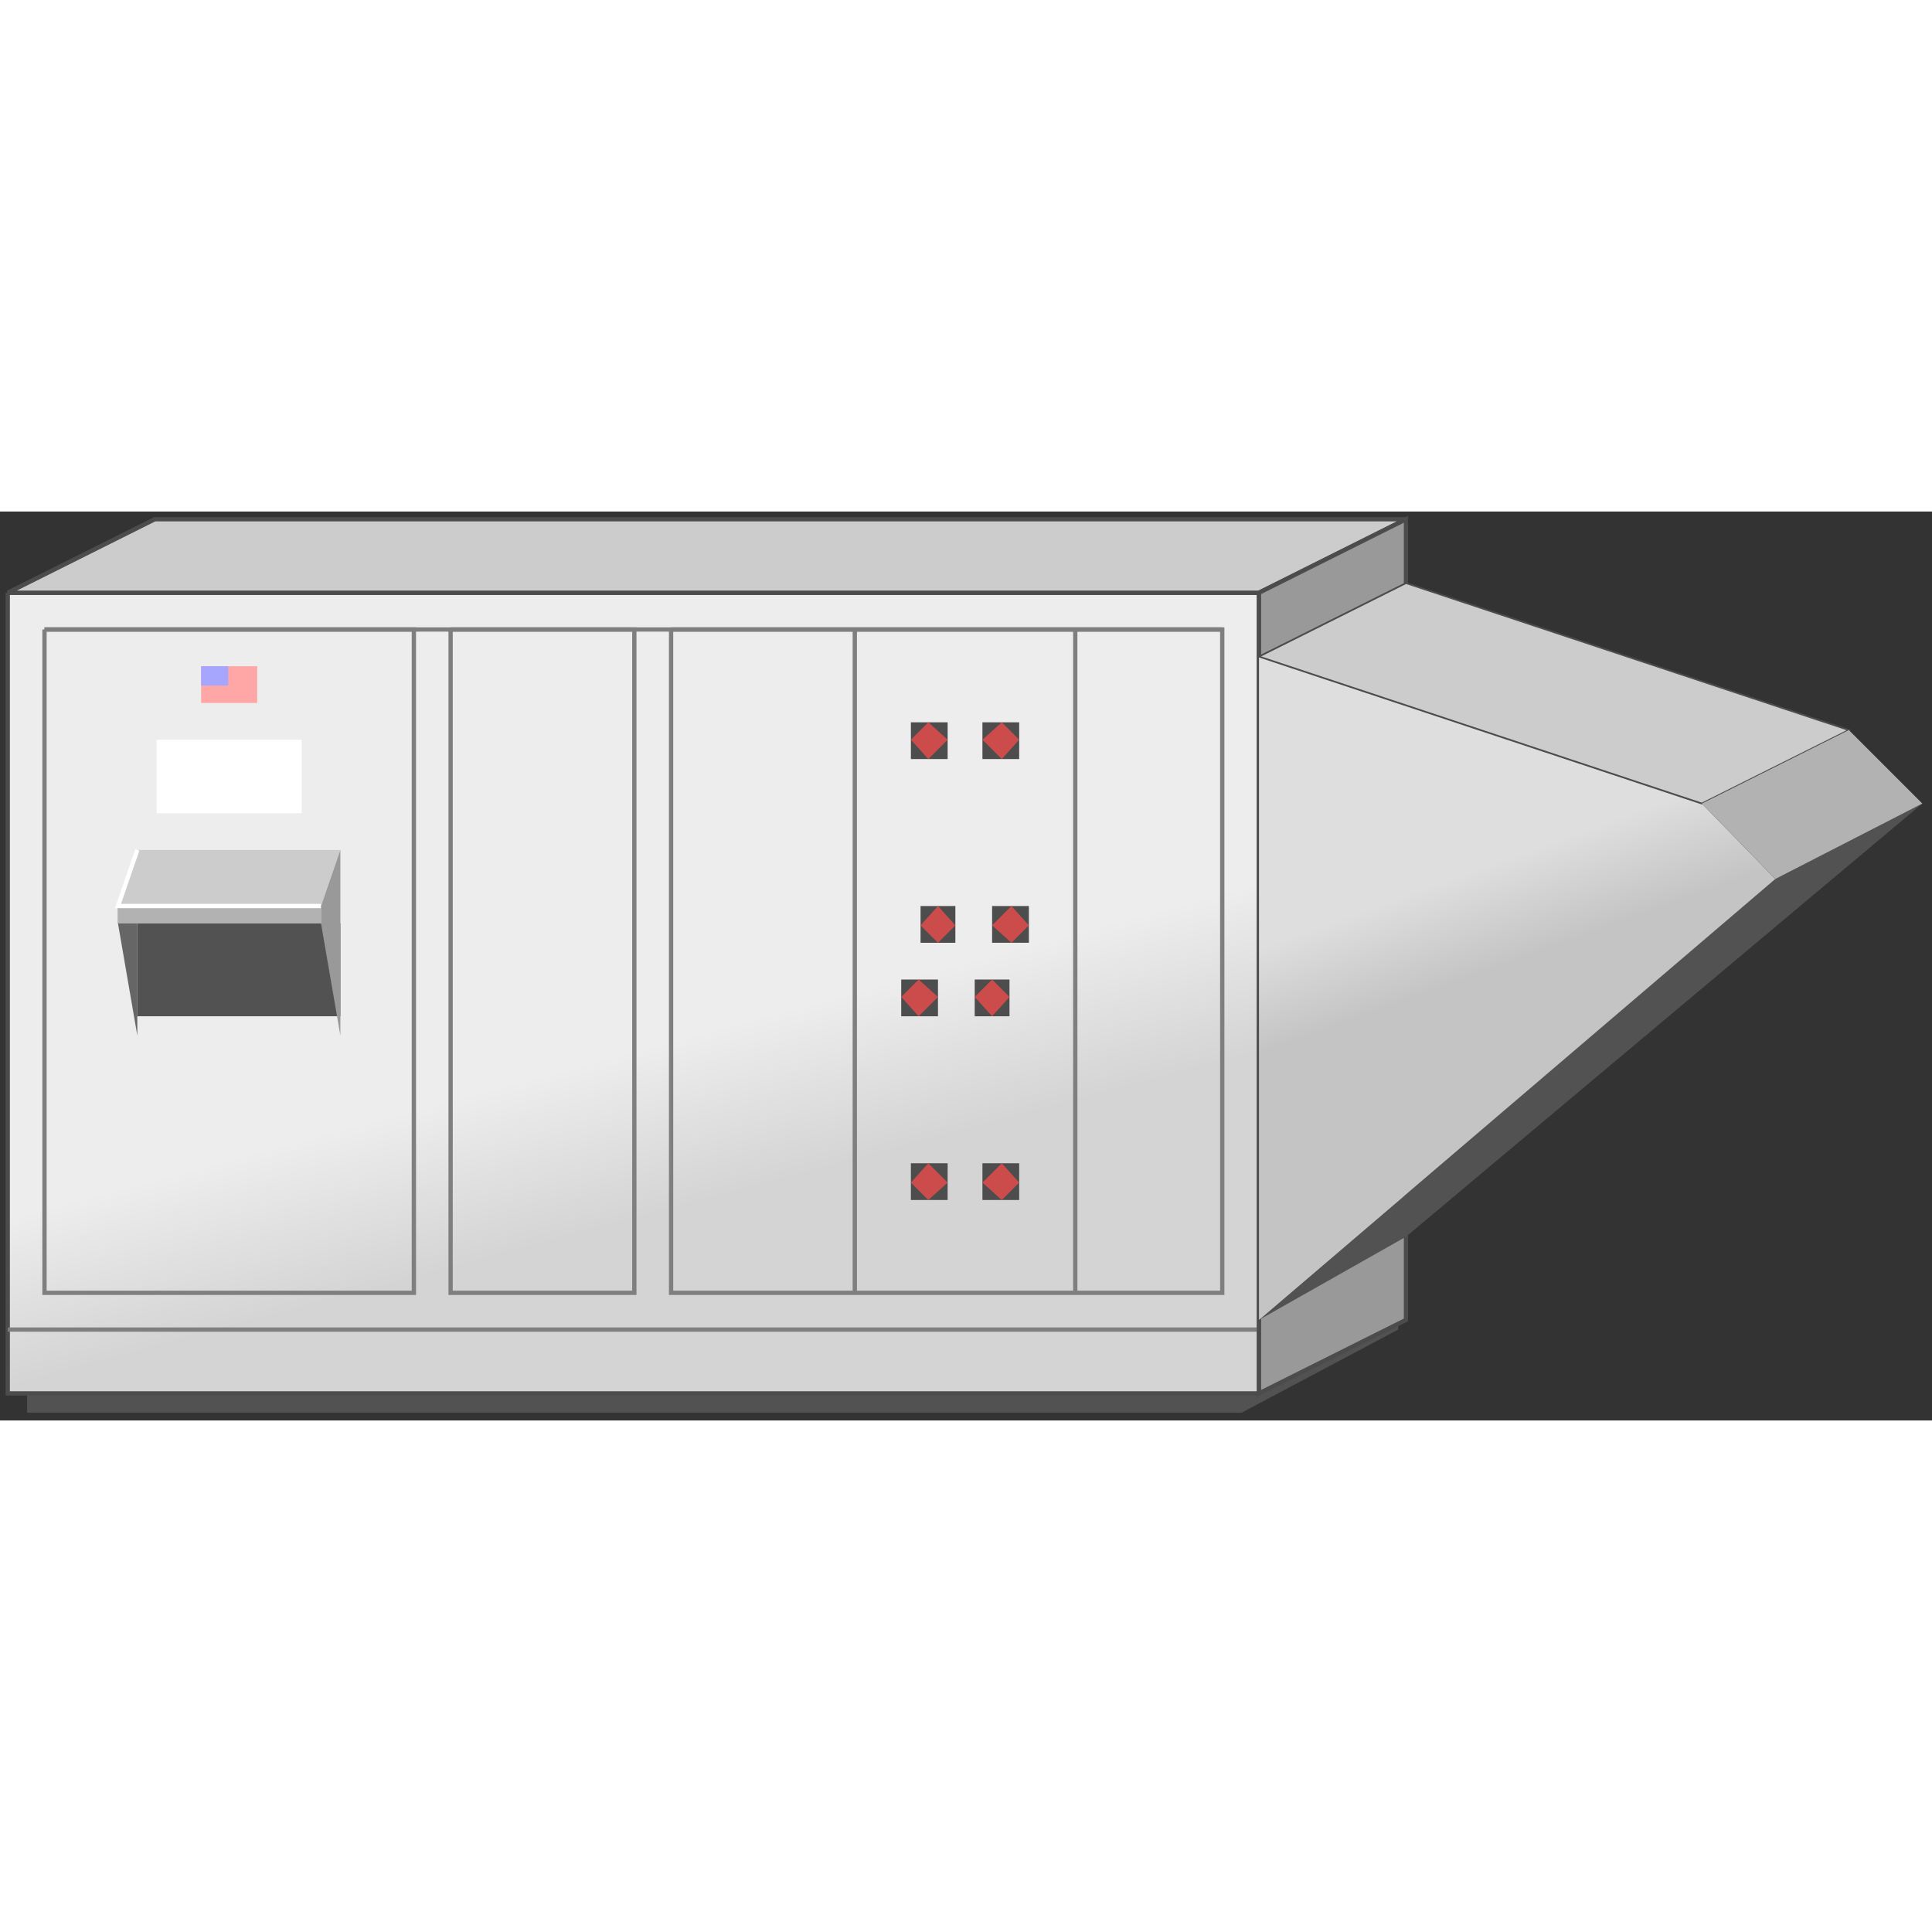
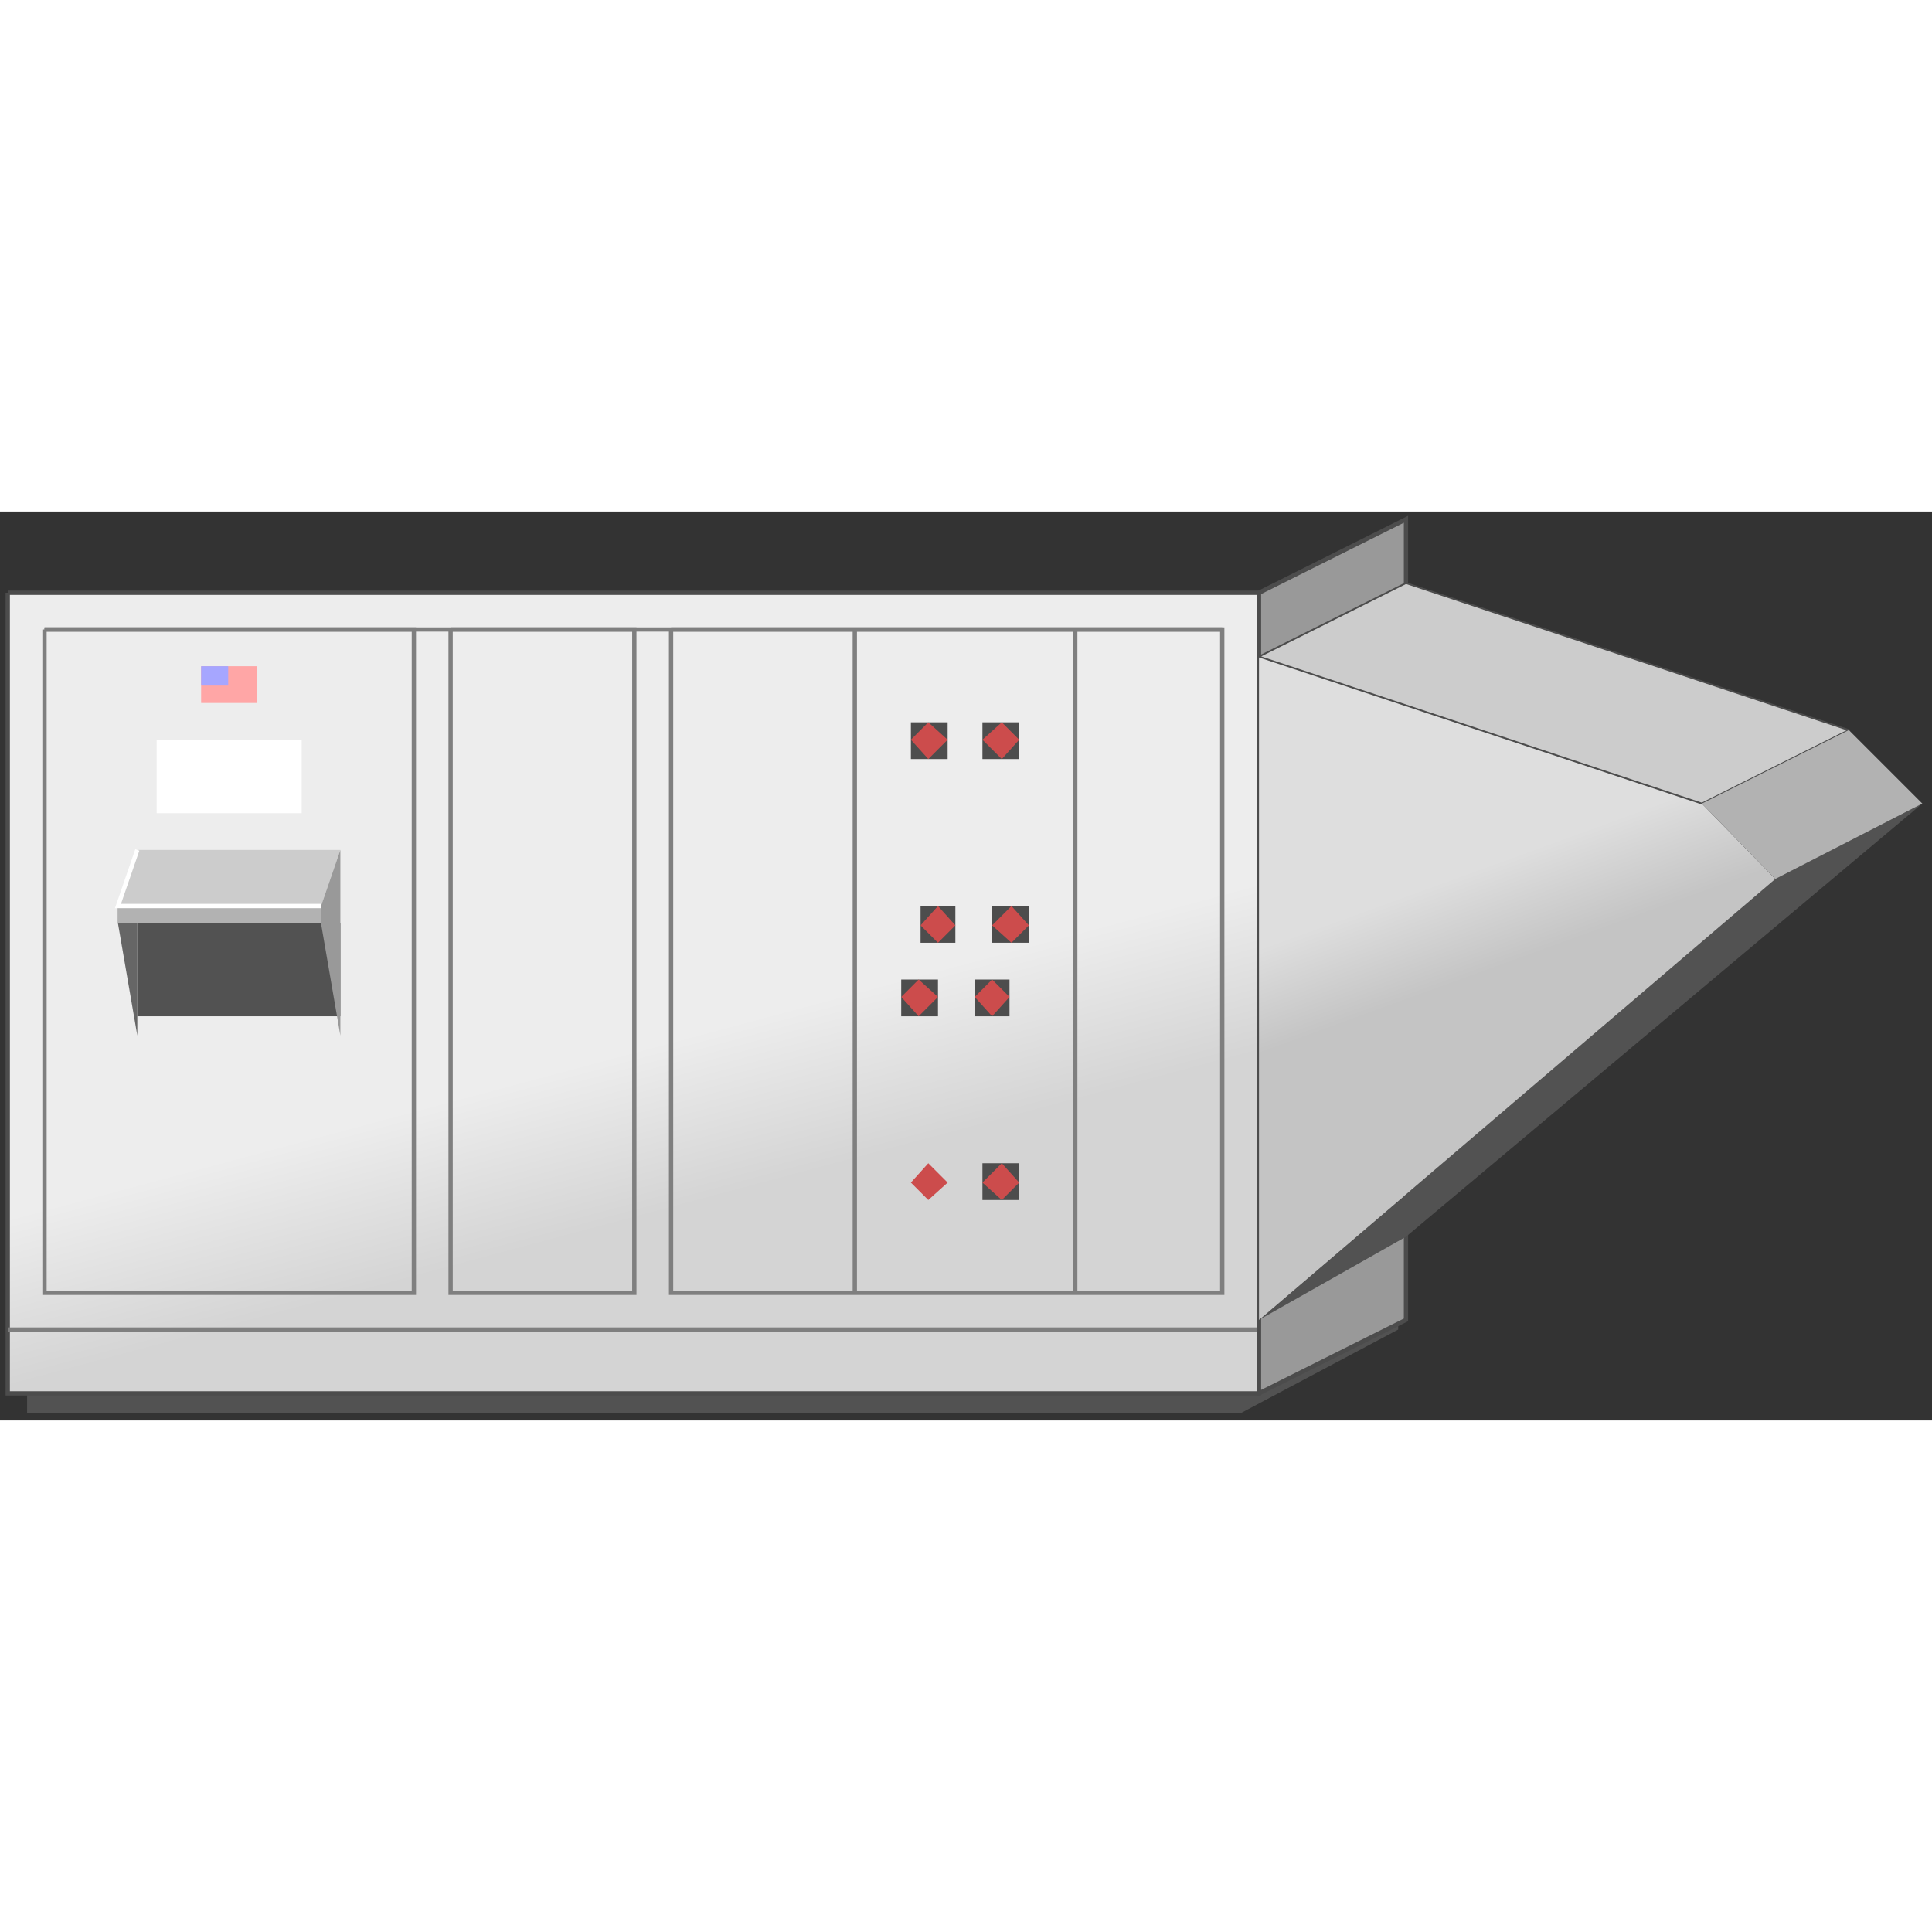
<svg xmlns="http://www.w3.org/2000/svg" version="1.1" width="64px" height="64px" viewBox="0 0 112.5 52.928" enable-background="new 0 0 112.5 52.928" xml:space="preserve">
  <rect x="0" y="0" width="112.5" height="52.928" fill="#333333" stroke="none" />
  <g id="Group_Hndling_Unit">
    <path fill="#525252" d="M1.577,51.35h70.72l9.121-4.279v0.563l-9.121,4.842H1.577V51.35z" />
    <linearGradient id="SVGID_1_" gradientUnits="userSpaceOnUse" x1="45.149" y1="58.897" x2="28.613" y2="-2.816">
      <stop offset="0" style="stop-color:#D4D4D4" />
      <stop offset="0.3" style="stop-color:#D4D4D4" />
      <stop offset="0.45" style="stop-color:#EDEDED" />
      <stop offset="1" style="stop-color:#EDEDED" />
    </linearGradient>
    <path fill="url(#SVGID_1_)" d="M0.451,4.729h72.859V51.35H0.451V4.729z" />
    <path fill="none" stroke="#4C4C4C" stroke-width="0.25" d="M0.451,4.729h72.859V51.35H0.451V4.729" />
    <path fill="none" stroke="#7F7F7F" stroke-width="0.25" d="M0.451,47.635h72.859" />
    <path fill="none" stroke="#7F7F7F" stroke-width="0.25" d="M2.591,6.869H24.1v38.626H2.591V6.869" />
    <path fill="none" stroke="#7F7F7F" stroke-width="0.25" d="M26.239,6.869h10.698v38.626H26.239V6.869" />
    <path fill="none" stroke="#7F7F7F" stroke-width="0.25" d="M39.077,6.869h32.094v38.626H39.077V6.869" />
    <path fill="none" stroke="#7F7F7F" stroke-width="0.25" d="M49.775,6.869v38.626" />
    <path fill="none" stroke="#7F7F7F" stroke-width="0.25" d="M62.612,45.495V6.869" />
    <path fill="none" stroke="#7F7F7F" stroke-width="0.25" d="M2.591,6.869h68.58" />
  </g>
  <g id="Group_Label">
    <path fill="#FFFFFF" d="M9.122,13.288h8.446v4.279H9.122V13.288z" />
  </g>
  <g id="Group_Pink_Display">
    <path fill="#FFA6A6" d="M11.712,9.009h3.266v2.14h-3.266V9.009z" />
  </g>
  <g id="Group_Blue_Display">
    <path fill="#A6A6FF" d="M11.712,9.009h1.577v1.126h-1.577V9.009z" />
  </g>
  <g id="Group_Button">
-     <path fill="#4D4D4D" d="M53.041,37.95h2.14v2.14h-2.14V37.95z" />
    <path fill="#4D4D4D" d="M57.207,37.95h2.14v2.14h-2.14V37.95z" />
    <path fill="#4D4D4D" d="M56.757,27.252h2.026v2.14h-2.026V27.252z" />
    <path fill="#4D4D4D" d="M52.478,27.252h2.14v2.14h-2.14V27.252z" />
    <path fill="#4D4D4D" d="M57.77,22.972h2.141v2.14H57.77V22.972z" />
    <path fill="#4D4D4D" d="M53.604,22.972h2.027v2.14h-2.027V22.972z" />
    <path fill="#4D4D4D" d="M57.207,12.274h2.14v2.14h-2.14V12.274z" />
    <path fill="#4D4D4D" d="M53.041,12.274h2.14v2.14h-2.14V12.274z" />
  </g>
  <g id="Group_Red_Button">
    <path fill="#CC4C4C" d="M56.757,28.265l1.013-1.014l1.014,1.014l-1.014,1.126L56.757,28.265z" />
    <path fill="#CC4C4C" d="M57.77,24.098l1.127-1.126l1.014,1.126l-1.014,1.014L57.77,24.098z" />
    <path fill="#CC4C4C" d="M57.207,13.288l1.127-1.014l1.013,1.014l-1.013,1.126L57.207,13.288z" />
    <path fill="#CC4C4C" d="M53.041,13.288l1.014-1.014l1.126,1.014l-1.126,1.126L53.041,13.288z" />
    <path fill="#CC4C4C" d="M53.604,24.098l1.014-1.126l1.014,1.126l-1.014,1.014L53.604,24.098z" />
    <path fill="#CC4C4C" d="M52.478,28.265l1.014-1.014l1.126,1.014l-1.126,1.126L52.478,28.265z" />
    <path fill="#CC4C4C" d="M53.041,39.076l1.014-1.126l1.126,1.126l-1.126,1.014L53.041,39.076z" />
    <path fill="#CC4C4C" d="M57.207,39.076l1.127-1.126l1.013,1.126l-1.013,1.014L57.207,39.076z" />
  </g>
  <g id="Group_Containter">
-     <path fill="#CCCCCC" stroke="#4C4C4C" stroke-width="0.25" d="M0.451,4.729L9.01,0.45h72.859l-8.559,4.279H0.451z" />
    <path fill="#999999" stroke="#4C4C4C" stroke-width="0.25" d="M73.311,51.35l8.559-4.279V0.45l-8.559,4.279V51.35z" />
  </g>
  <g id="Group_Extended_Box_">
    <path fill="#525252" d="M73.311,47.071l30.067-25.675l8.558-4.392L81.869,42.229L73.311,47.071z" />
    <linearGradient id="SVGID_2_" gradientUnits="userSpaceOnUse" x1="90.711" y1="40.737" x2="78.297" y2="6.63">
      <stop offset="0" style="stop-color:#C4C4C4" />
      <stop offset="0.4" style="stop-color:#C4C4C4" />
      <stop offset="0.56" style="stop-color:#DEDEDE" />
      <stop offset="1" style="stop-color:#DEDEDE" />
    </linearGradient>
    <path fill="url(#SVGID_2_)" d="M73.311,8.446l25.788,8.559l4.279,4.392L73.311,47.071V8.446z" />
    <path fill="#CCCCCC" stroke="#4C4C4C" stroke-width="0.1" d="M99.099,17.005l8.558-4.279L81.869,4.167l-8.559,4.279L99.099,17.005z   " />
    <path fill="#B2B2B2" d="M99.099,17.005l8.558-4.279l4.279,4.279l-8.558,4.392L99.099,17.005z" />
  </g>
  <g id="Group_Lever">
    <path fill="#666666" d="M7.996,30.517L6.87,23.986v-1.014l1.126-3.266V30.517z" />
    <path fill="#B2B2B2" d="M6.87,23.986h11.824v-1.014H6.87V23.986z" />
    <path fill="#CCCCCC" d="M7.996,19.707L6.87,22.972h11.824l1.126-3.266H7.996z" />
    <path fill="none" stroke="#FFFFFF" stroke-width="0.25" d="M18.694,22.972H6.87l1.126-3.266" />
    <path fill="#525252" d="M7.996,23.986H19.82v5.405H7.996V23.986z" />
    <path fill="#999999" d="M19.82,30.517l-1.126-6.531v-1.014l1.126-3.266V30.517z" />
  </g>
</svg>